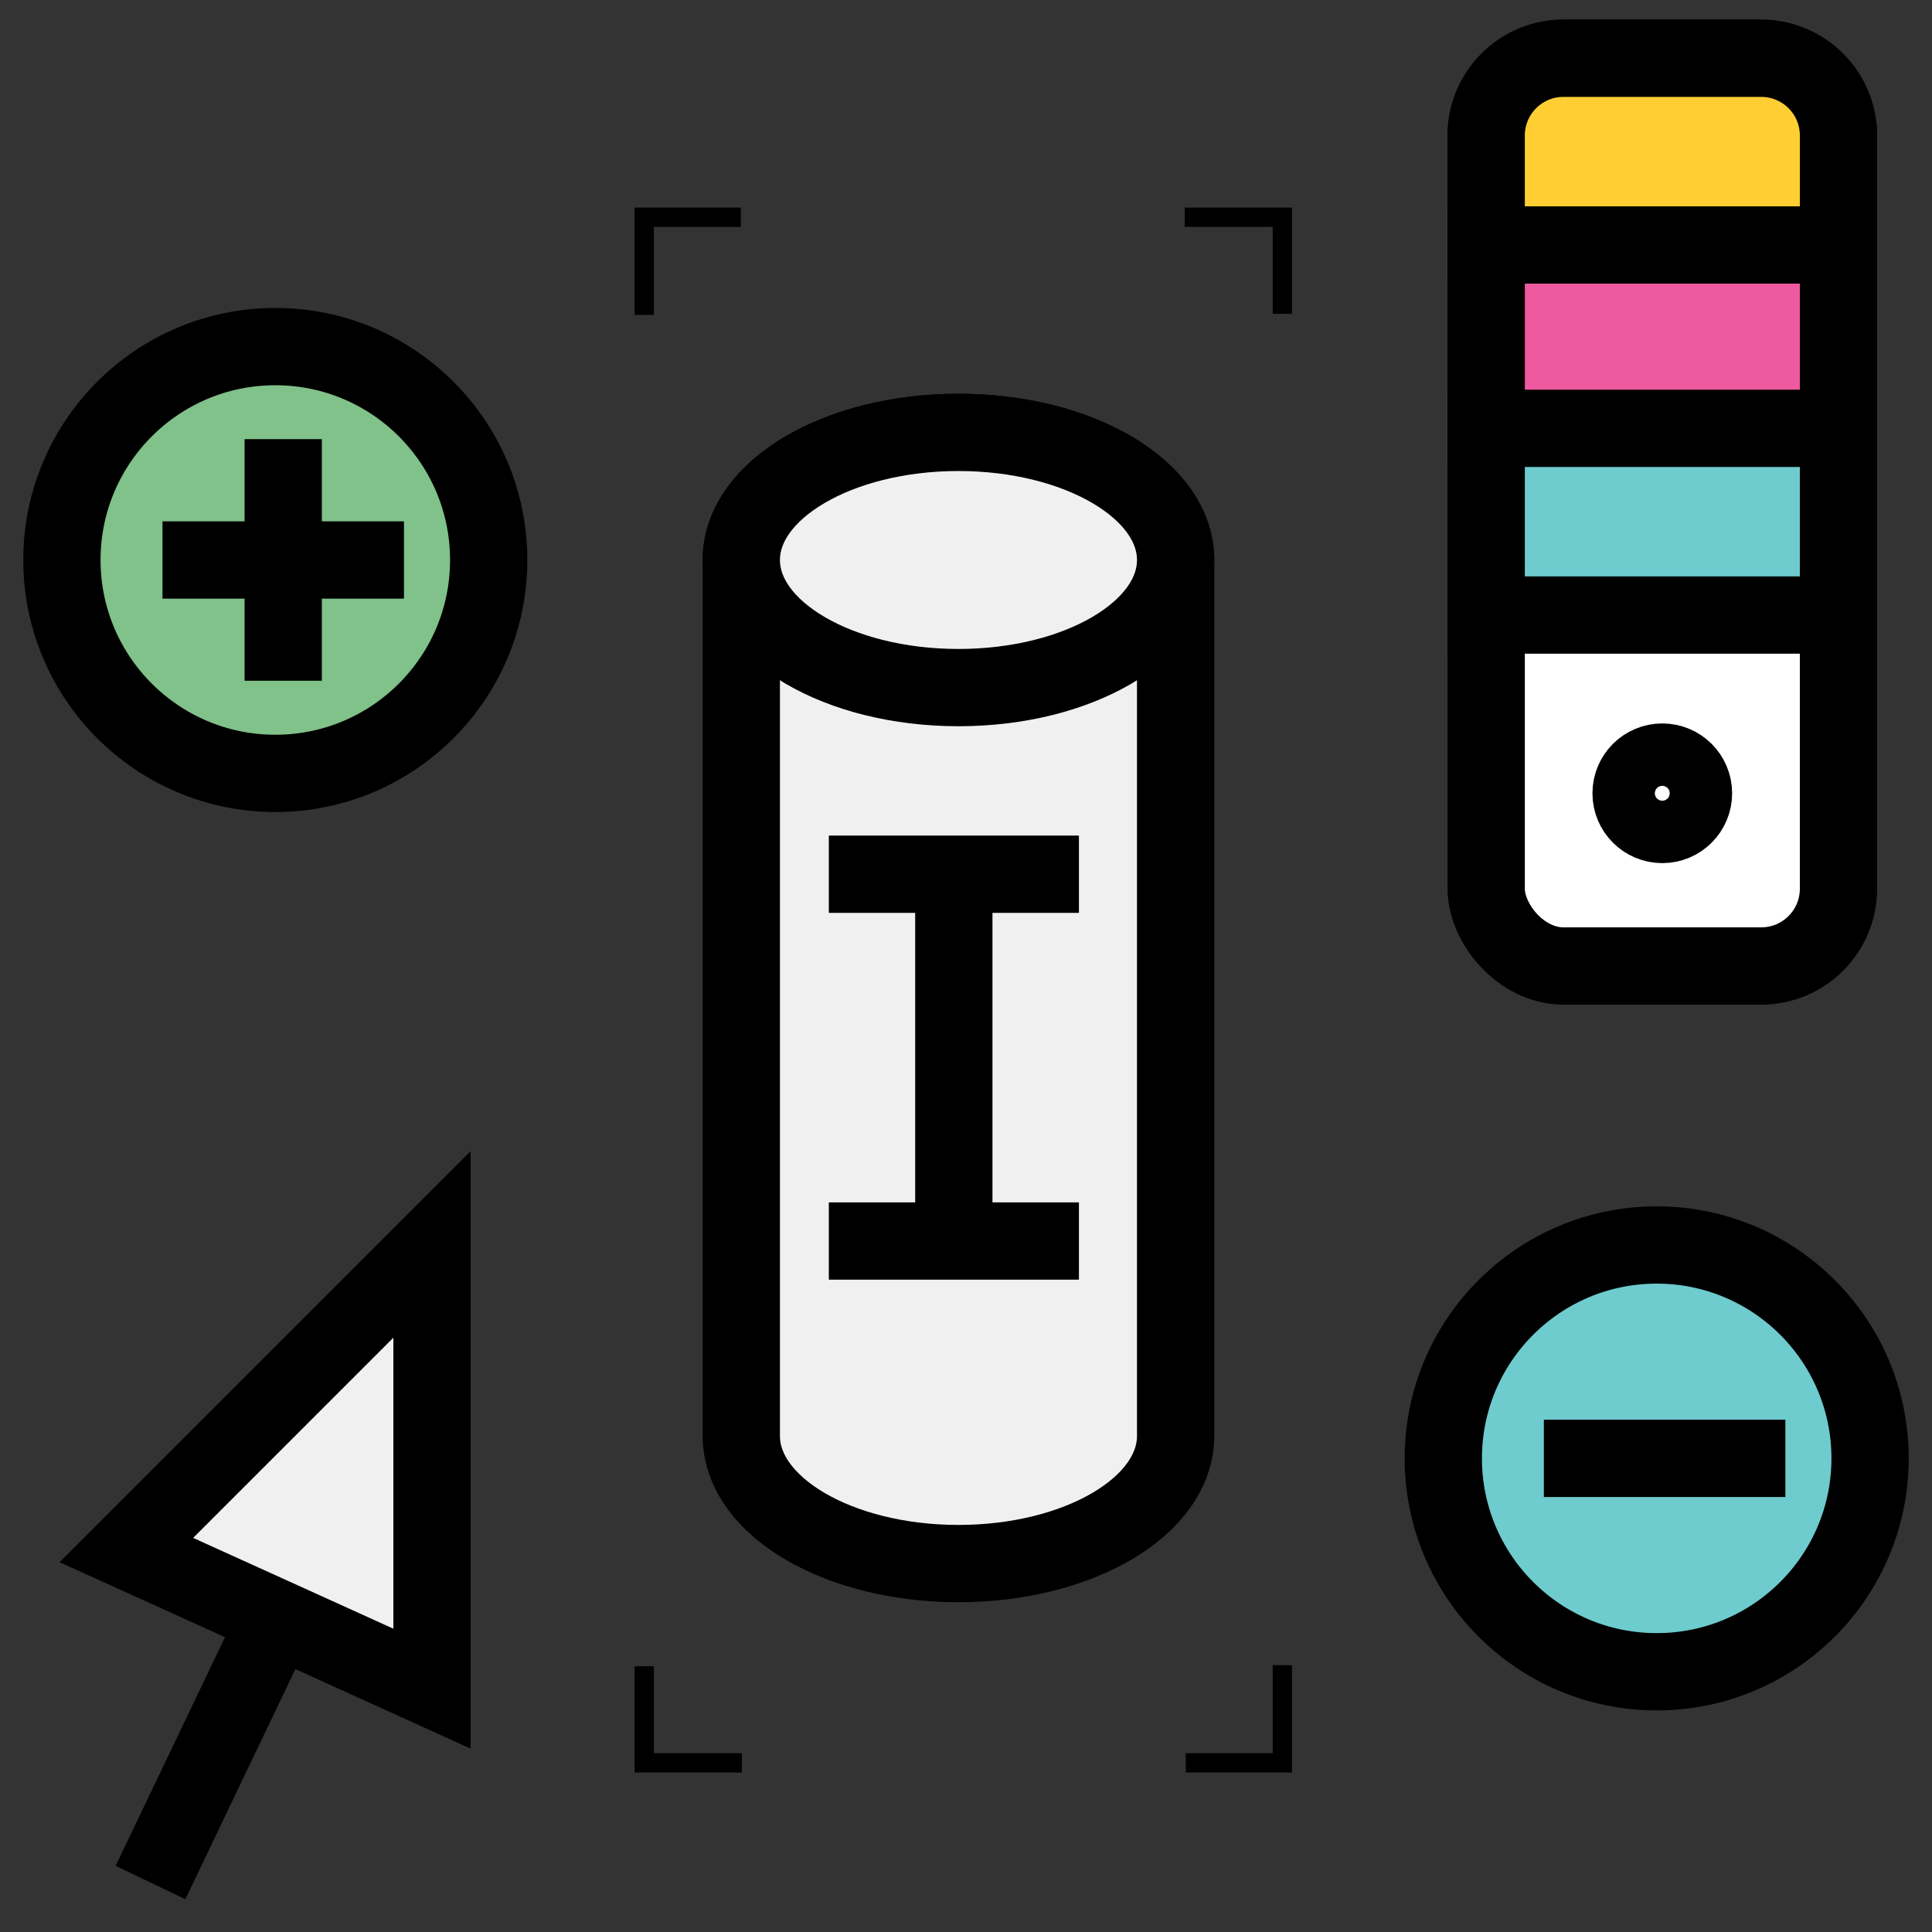
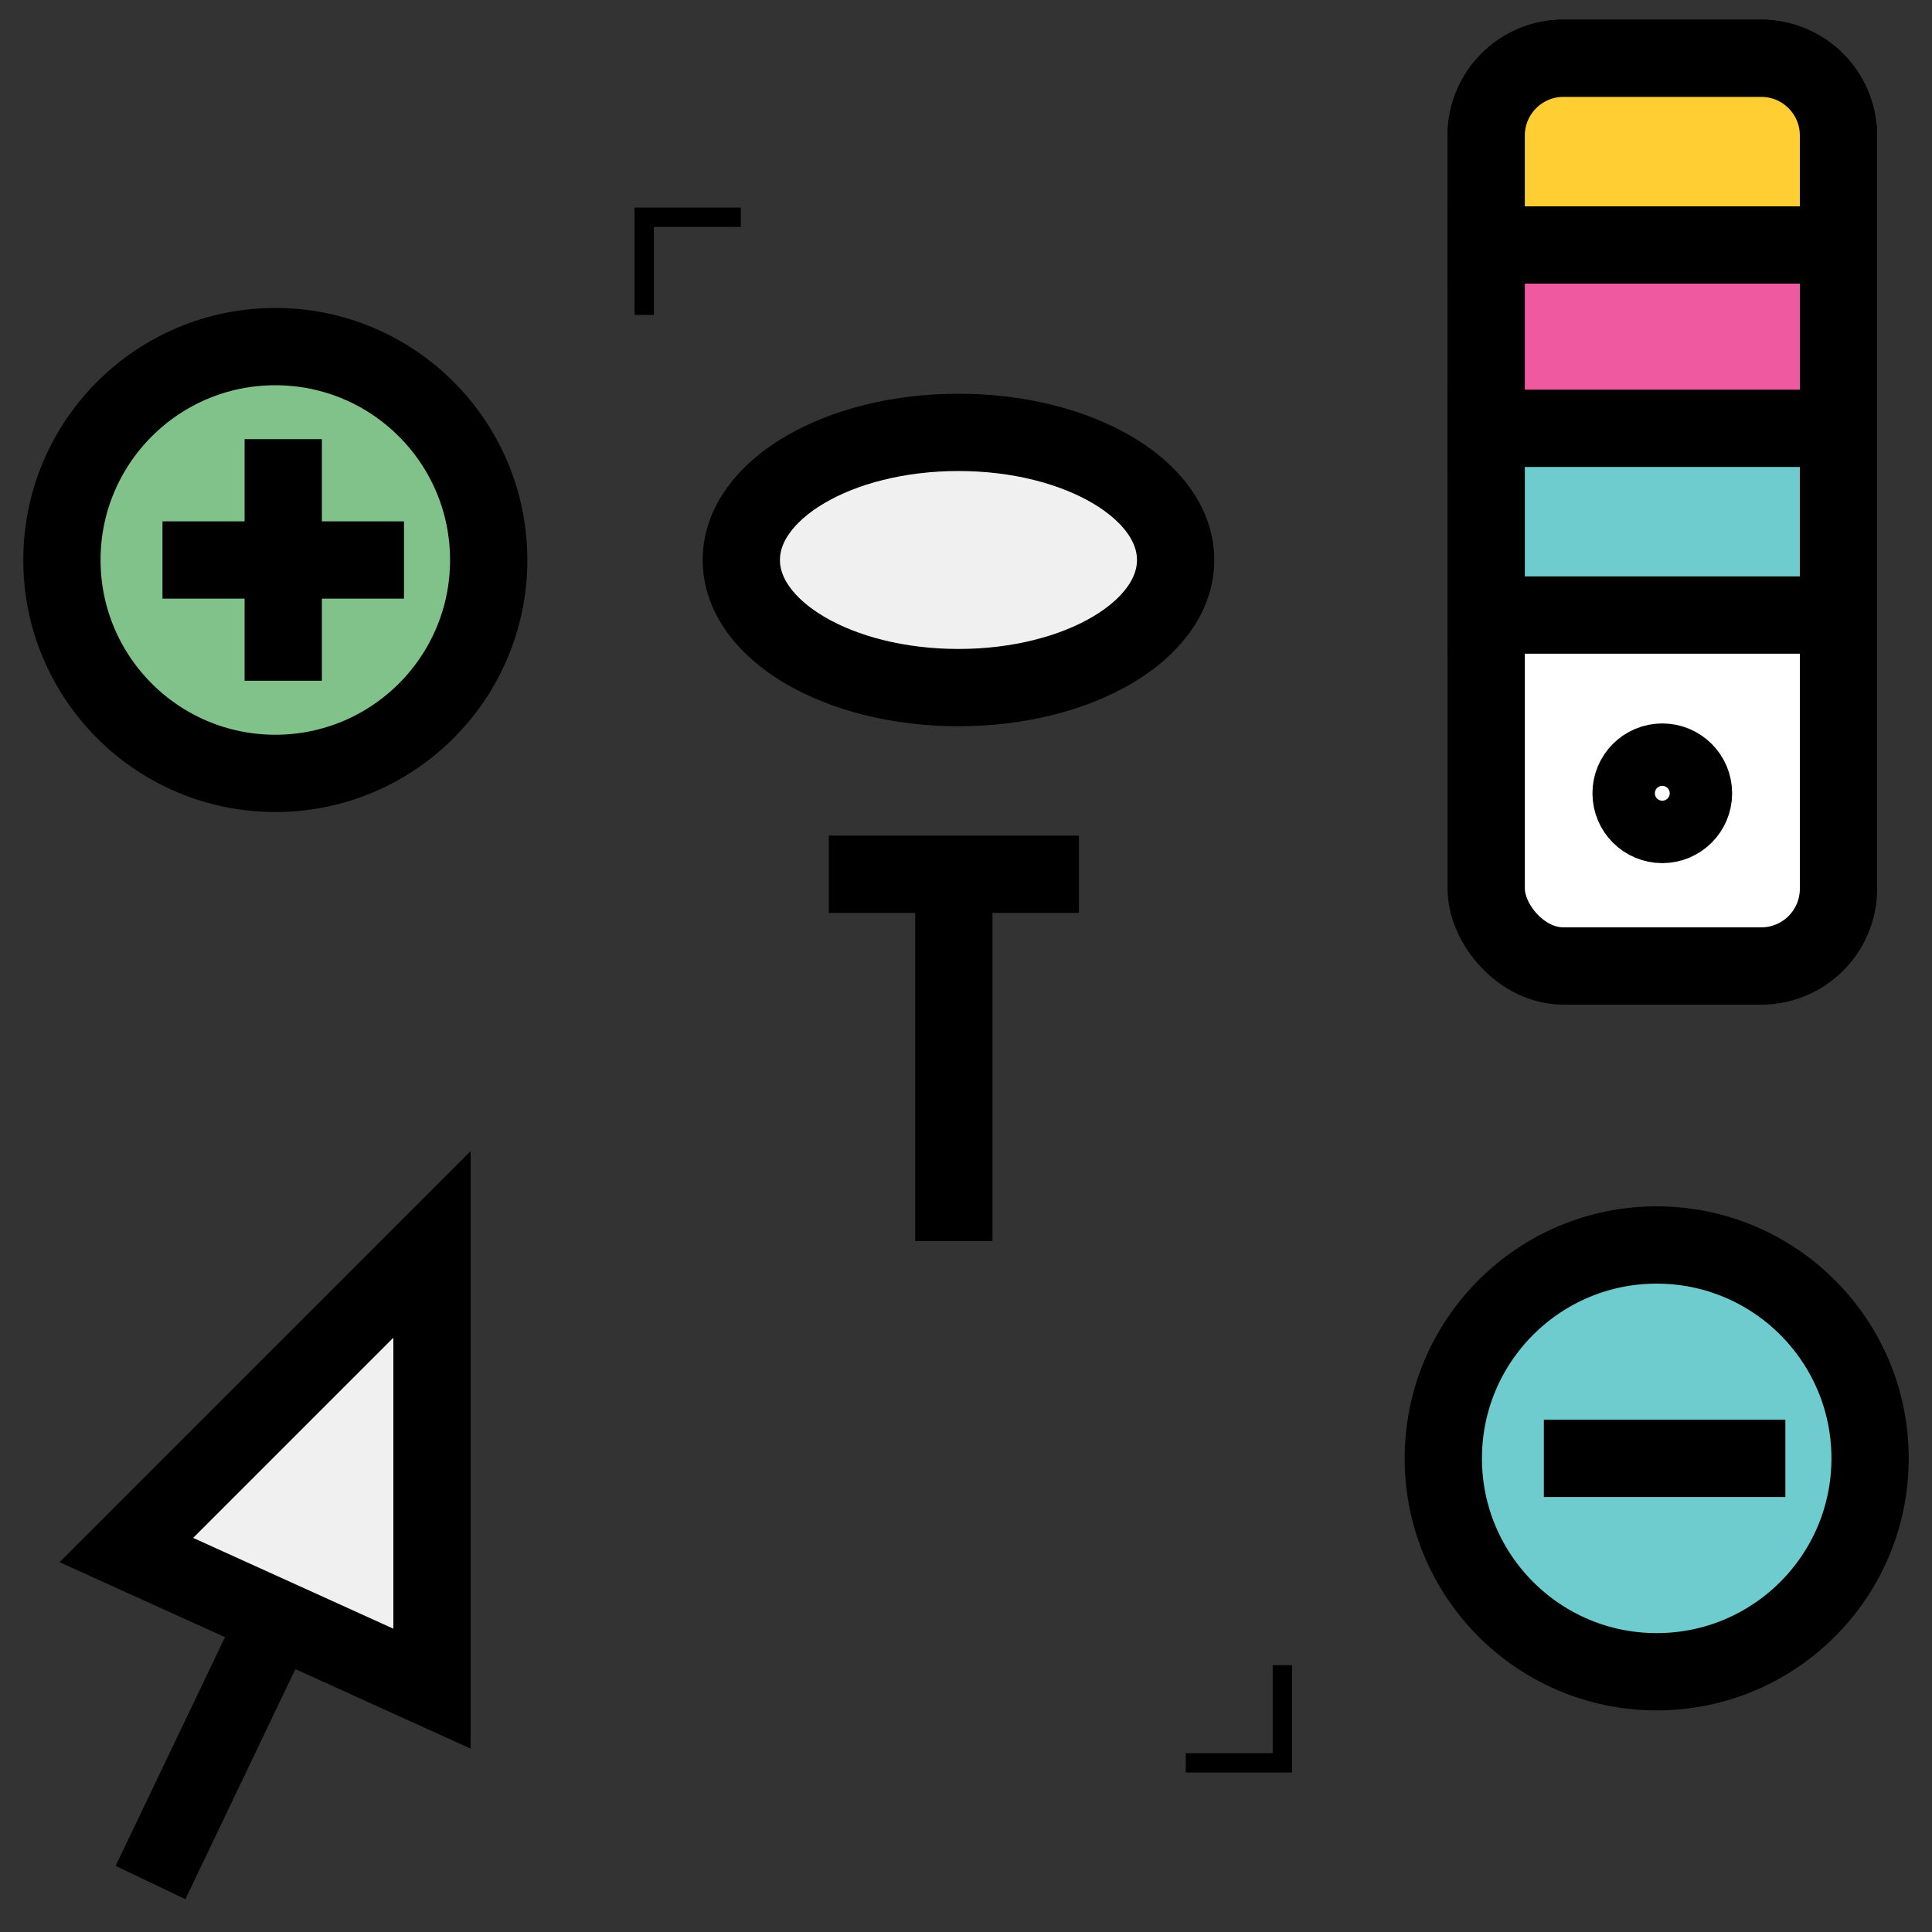
<svg xmlns="http://www.w3.org/2000/svg" viewBox="0 0 200 200" id="Design_kopie">
  <rect x="0" y="0" width="200" height="200" fill="#333333" stroke="none" />
-   <path stroke-width="8" stroke-miterlimit="10" stroke="#000" fill="#f0f0f0" d="M99.22,44.76c-12.42,0-22.48,5.91-22.48,13.21v90.68c0,7.3,10.07,13.21,22.48,13.21s22.48-5.91,22.48-13.21V57.97c0-7.3-10.07-13.21-22.48-13.21Z" />
  <ellipse stroke-width="8" stroke-miterlimit="10" stroke="#000" fill="#f0f0f0" ry="13.21" rx="22.48" cy="57.97" cx="99.22" />
  <line stroke-width="8" stroke-miterlimit="10" stroke="#000" fill="none" y2="90.5" x2="111.69" y1="90.5" x1="85.8" />
-   <line stroke-width="8" stroke-miterlimit="10" stroke="#000" fill="none" y2="128.47" x2="111.69" y1="128.47" x1="85.8" />
  <line stroke-width="8" stroke-miterlimit="10" stroke="#000" fill="none" y2="128.47" x2="98.74" y1="90.5" x1="98.74" />
  <rect stroke-width="8" stroke-miterlimit="10" stroke="#000" fill="#fff" ry="8" rx="8" height="93.97" width="36.47" y="6.03" x="153.85" />
  <circle stroke-width="8" stroke-miterlimit="10" stroke="#000" fill="#fff" r="3.23" cy="82.12" cx="172.08" />
  <path stroke-width="8" stroke-miterlimit="10" stroke="#000" fill="#ffce32" d="M161.85,6.03h20.47c4.42,0,8,3.58,8,8v11.33h-36.47v-11.33c0-4.42,3.58-8,8-8Z" />
  <rect stroke-width="8" stroke-miterlimit="10" stroke="#000" fill="#ee599f" height="19.33" width="36.47" y="25.36" x="153.85" />
  <rect stroke-width="8" stroke-miterlimit="10" stroke="#000" fill="#6ecbce" height="19.33" width="36.47" y="44.34" x="153.85" />
  <polygon stroke-width="8" stroke-miterlimit="10" stroke="#000" fill="#f0f0f0" points="44.72 174.81 44.72 128.82 13.08 160.46 29.91 168.09 44.72 174.81" />
  <line stroke-width="8" stroke-miterlimit="10" stroke="#000" fill="none" y2="167.15" x2="28.84" y1="194.88" x1="15.58" />
  <circle stroke-width="8" stroke-miterlimit="10" stroke="#000" fill="#80c289" r="22.09" cy="57.97" cx="28.5" />
  <line stroke-width="8" stroke-miterlimit="10" stroke="#000" fill="none" y2="57.97" x2="41.82" y1="57.97" x1="16.82" />
  <line stroke-width="8" stroke-miterlimit="10" stroke="#000" fill="none" y2="70.47" x2="29.32" y1="45.46" x1="29.32" />
  <circle stroke-width="8" stroke-miterlimit="10" stroke="#000" fill="#6ecbce" r="22.09" cy="150.97" cx="171.5" />
  <line stroke-width="8" stroke-miterlimit="10" stroke="#000" fill="none" y2="150.97" x2="184.82" y1="150.97" x1="159.82" />
  <polyline stroke-width="2" stroke-miterlimit="10" stroke="#000" fill="none" points="132.75 172.38 132.75 182.38 132.75 182.49 122.75 182.49" />
-   <polyline stroke-width="2" stroke-miterlimit="10" stroke="#000" fill="none" points="76.8 182.49 66.8 182.49 66.69 182.49 66.69 172.49" />
  <polyline stroke-width="2" stroke-miterlimit="10" stroke="#000" fill="none" points="66.69 32.6 66.69 22.6 66.69 22.49 76.69 22.49" />
-   <polyline stroke-width="2" stroke-miterlimit="10" stroke="#000" fill="none" points="122.64 22.49 132.64 22.49 132.75 22.49 132.75 32.49" />
</svg>